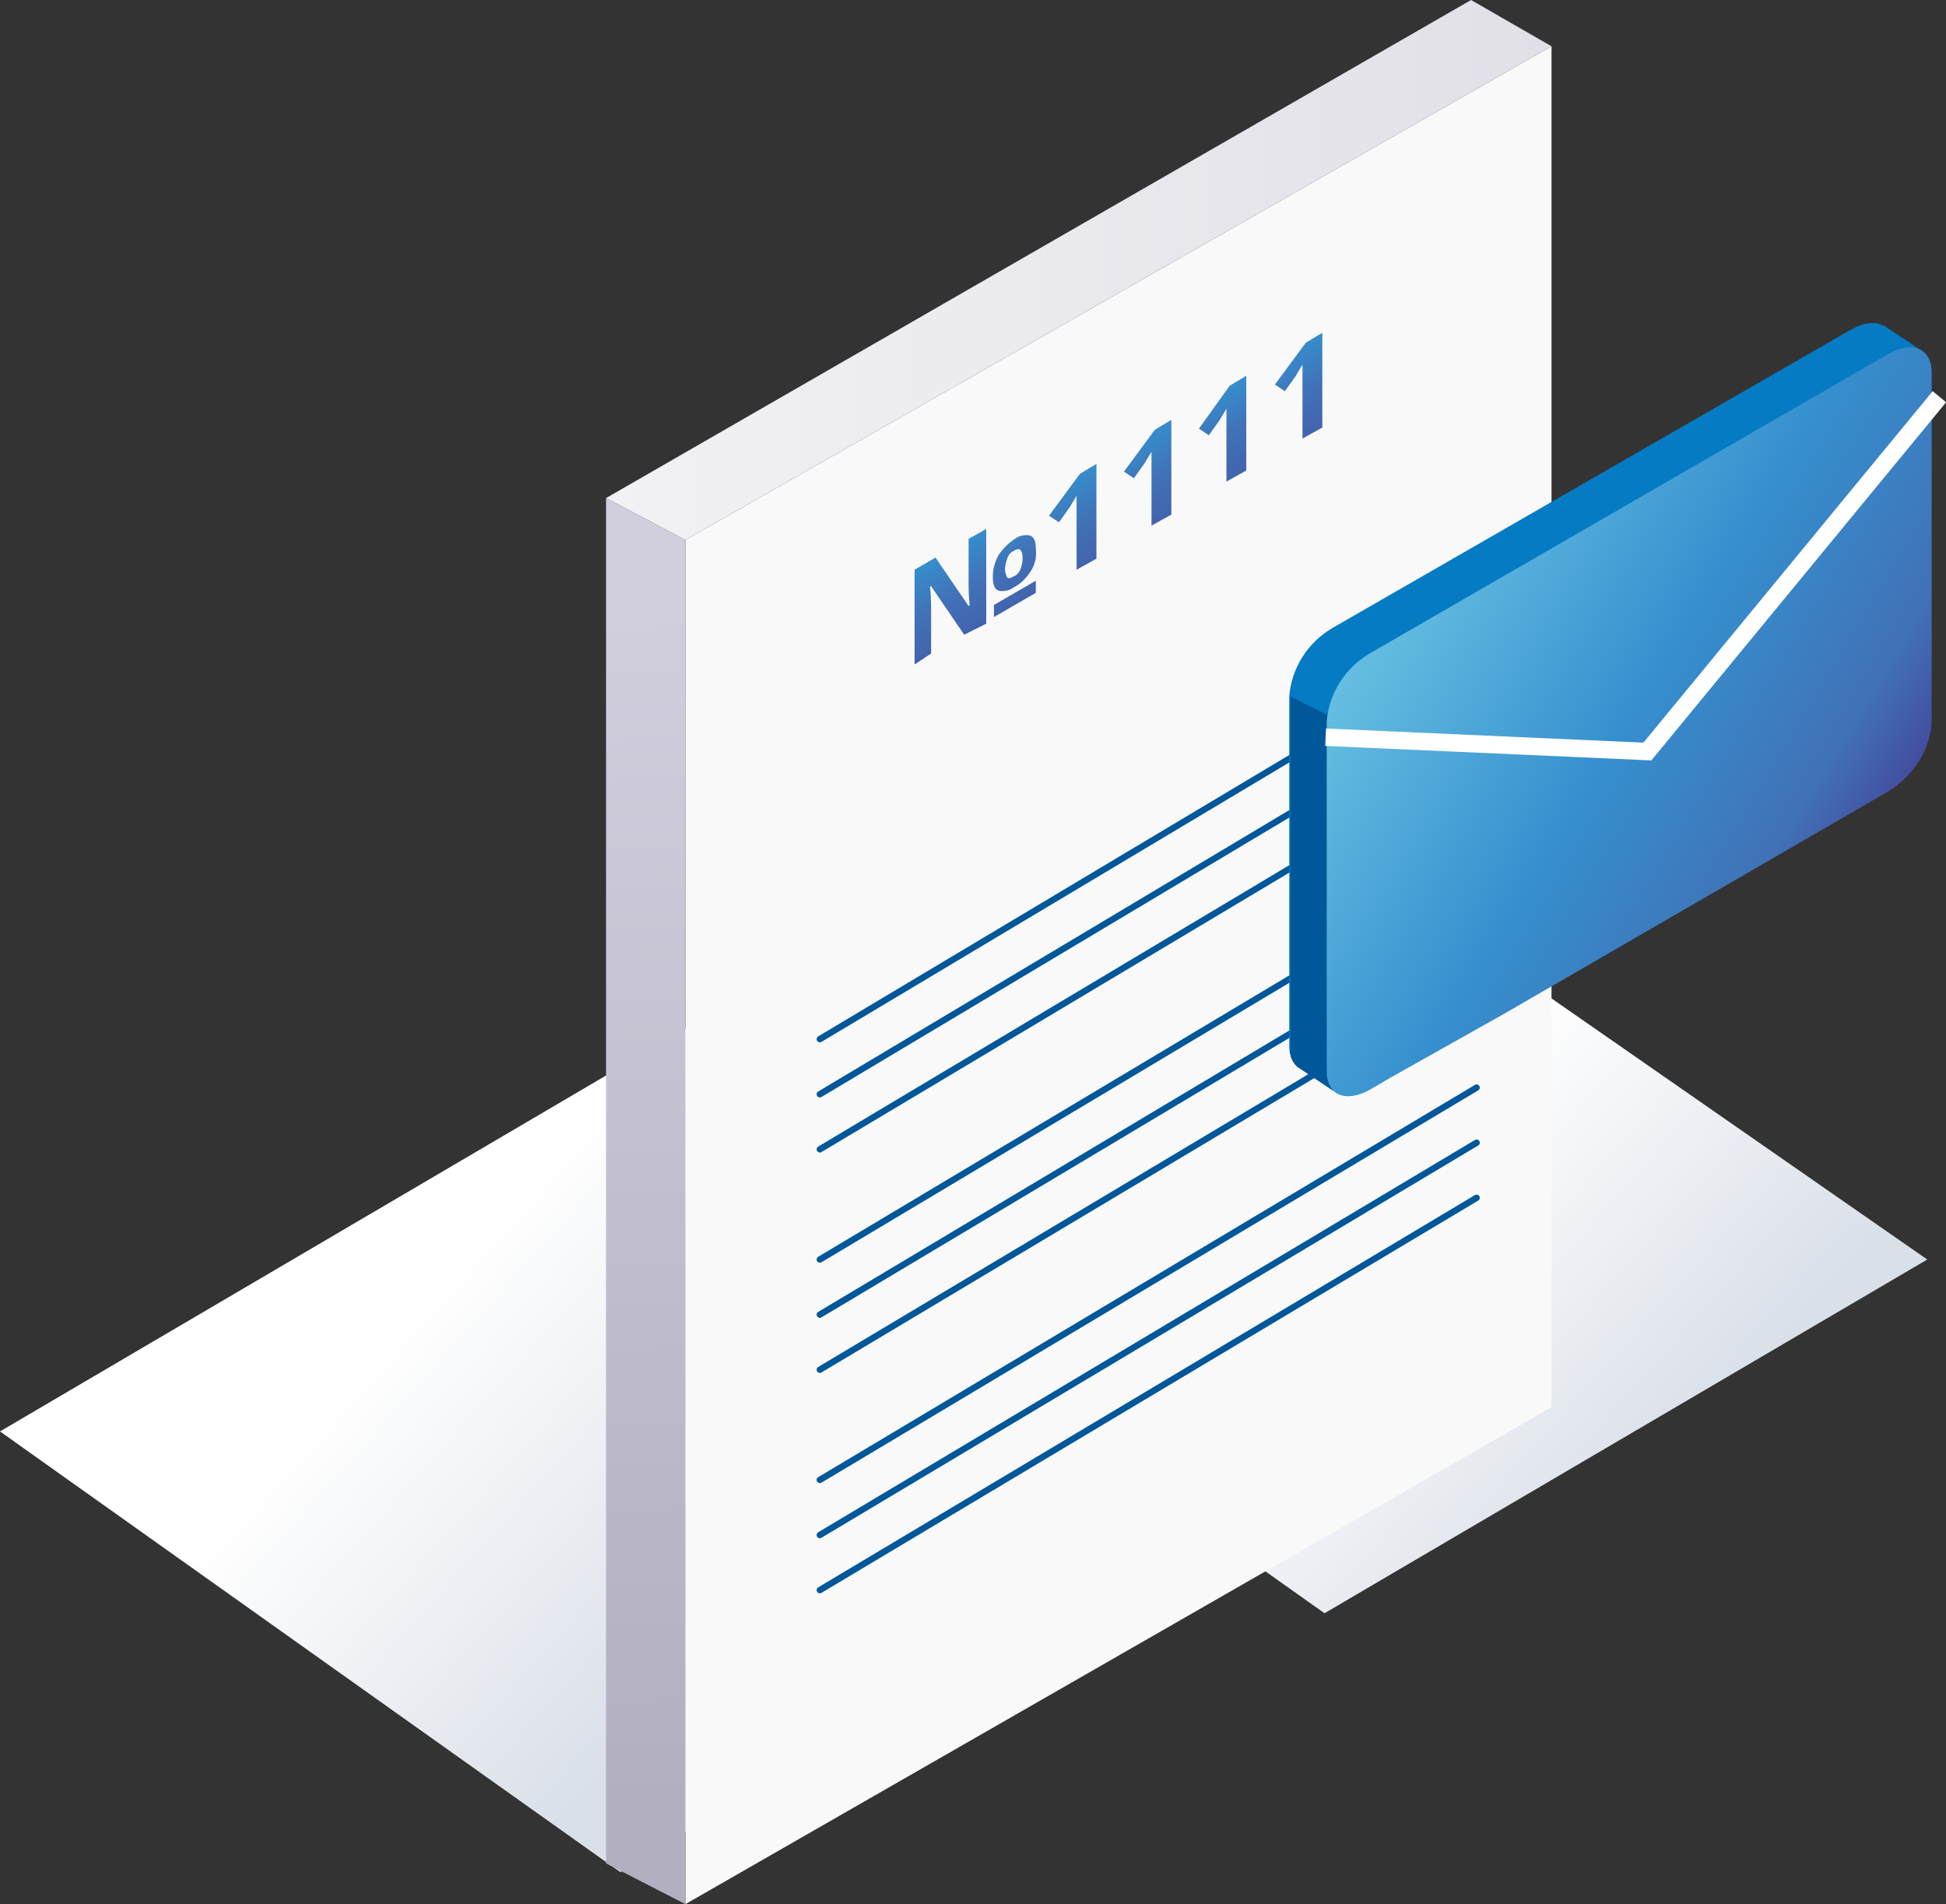
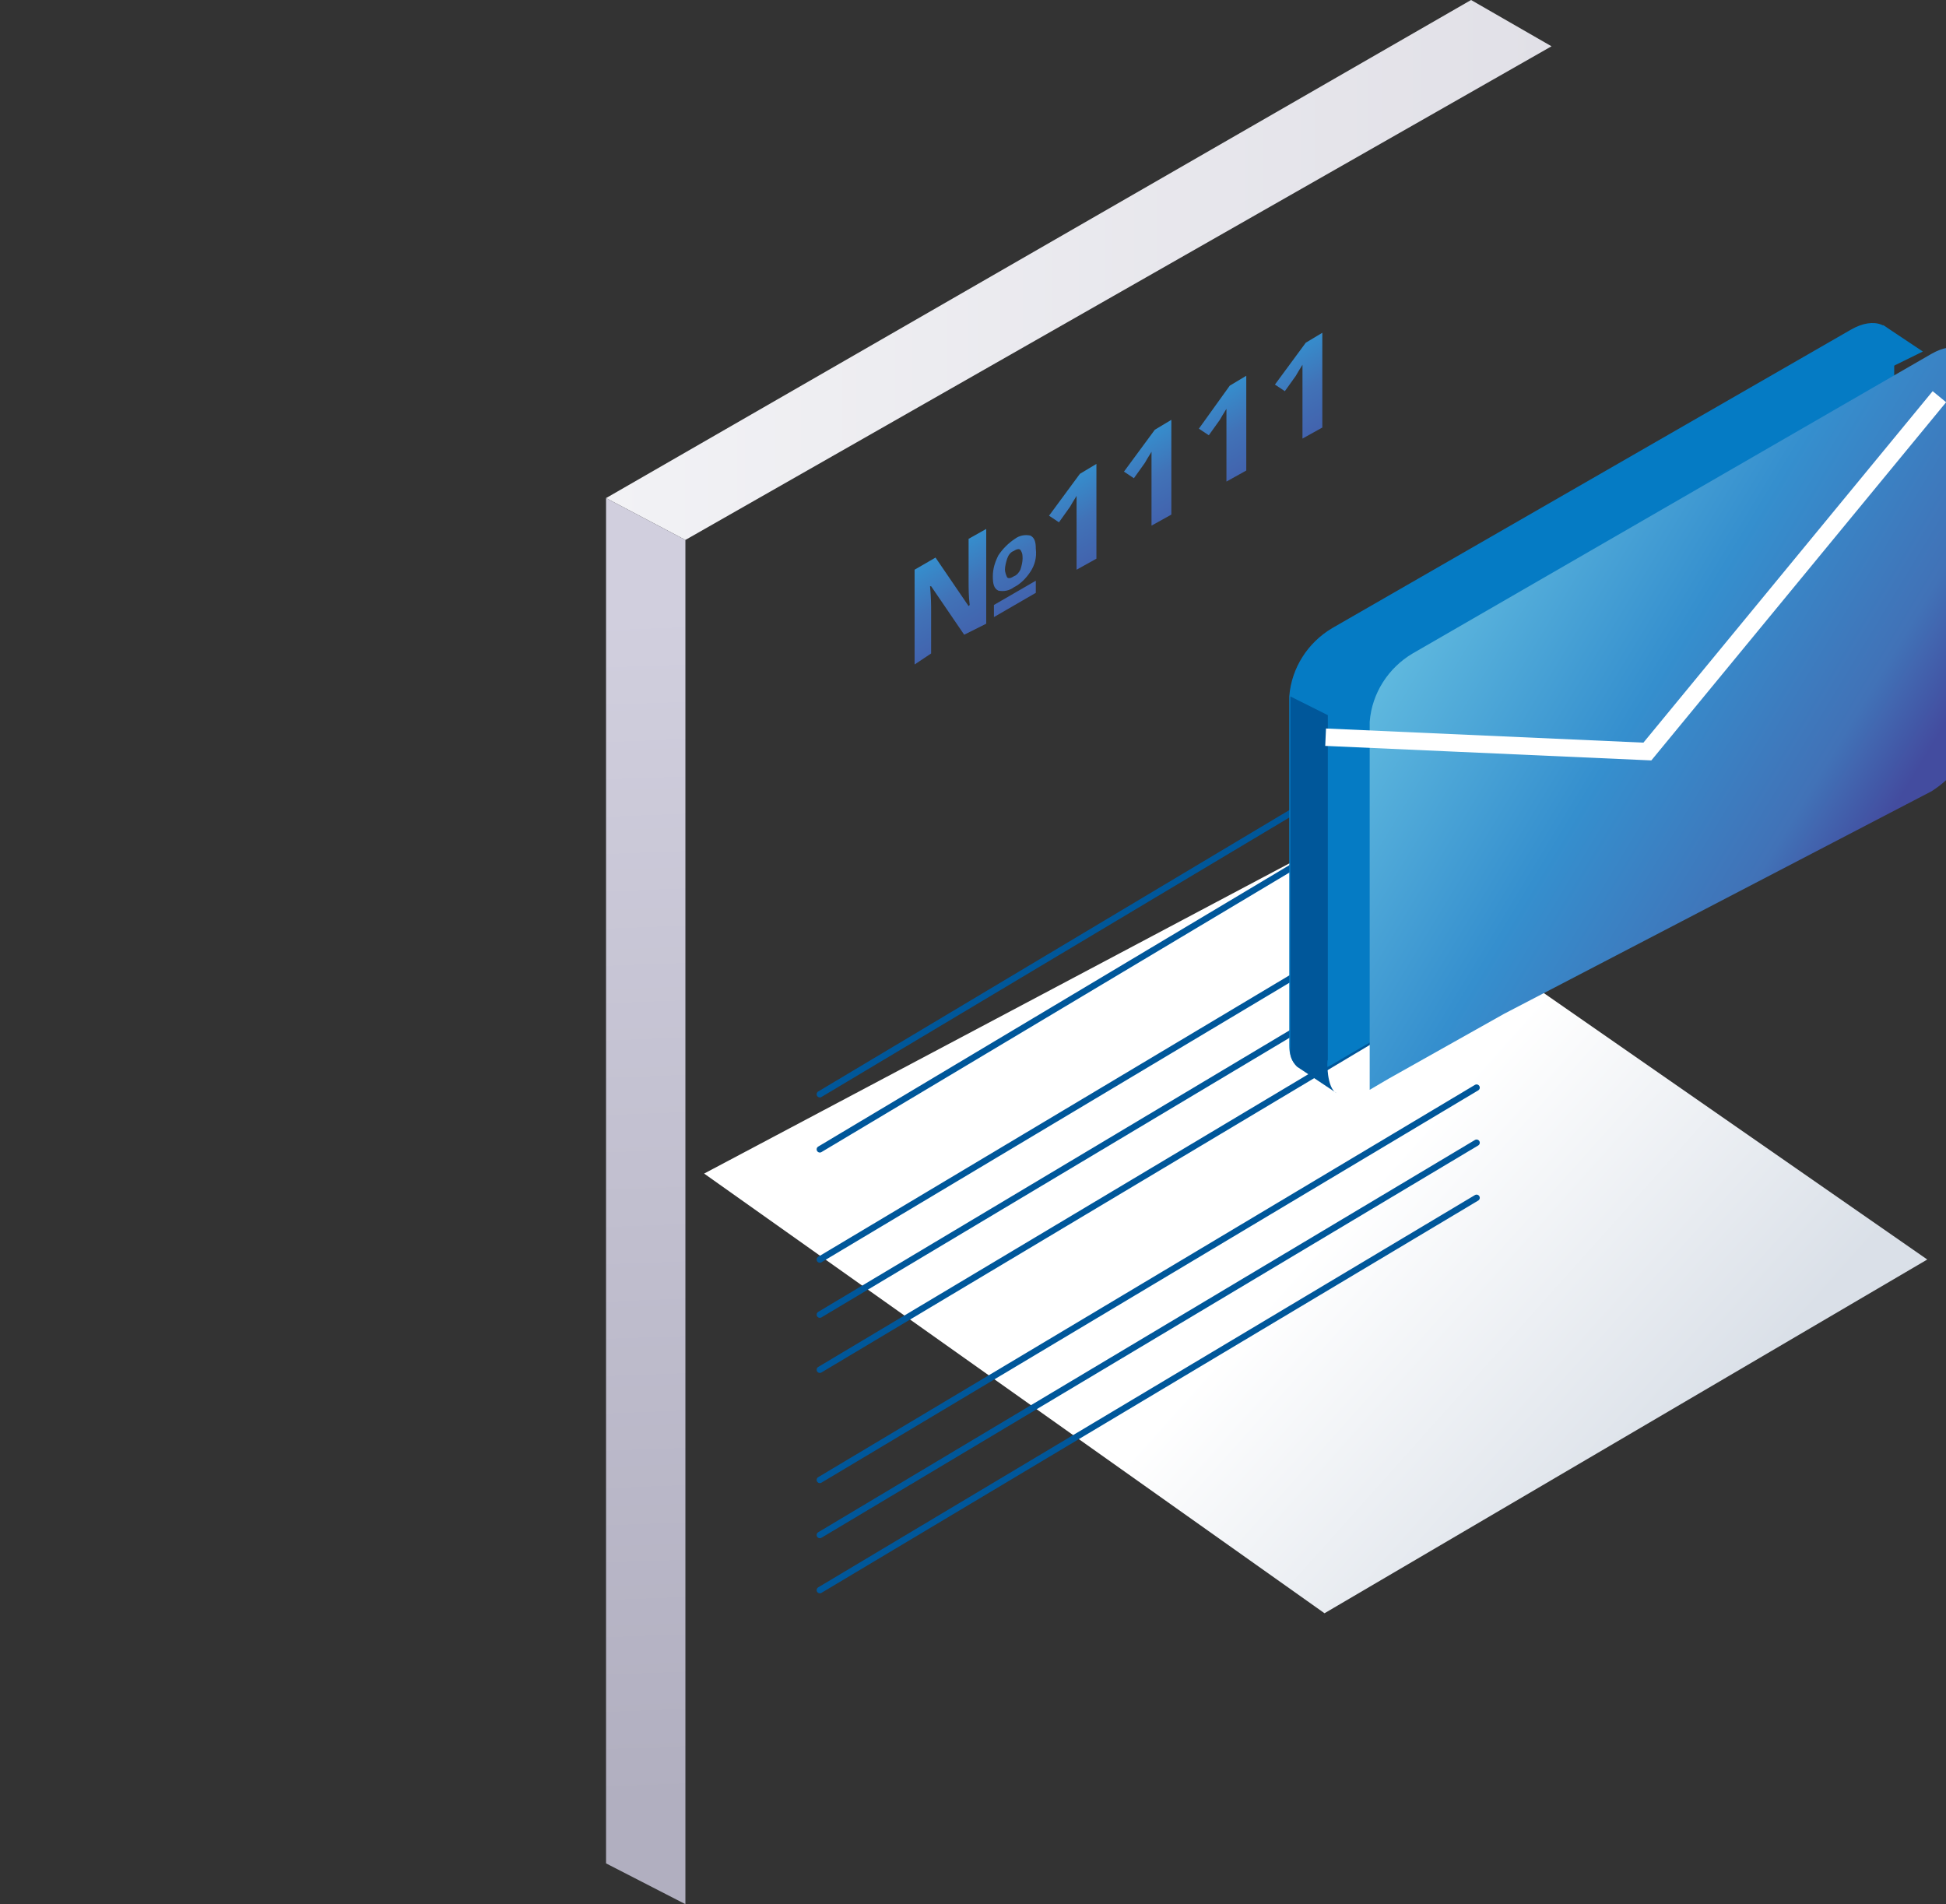
<svg xmlns="http://www.w3.org/2000/svg" version="1.1" id="Слой_1" x="0px" y="0px" viewBox="0 0 176.6 172.8" style="enable-background:new 0 0 176.6 172.8;" xml:space="preserve">
  <rect x="0" y="0" width="176.6" height="172.8" fill="#333333" stroke="none" />
  <style type="text/css">
	.st0{fill:url(#SVGID_1_);}
	.st1{fill:url(#SVGID_2_);}
	.st2{fill:#F9F9F9;}
	.st3{fill:url(#SVGID_3_);}
	.st4{fill:url(#SVGID_4_);}
	.st5{fill:none;stroke:#00579A;stroke-width:0.58;stroke-linecap:round;stroke-linejoin:round;}
	.st6{fill:url(#SVGID_5_);}
	.st7{fill:url(#SVGID_6_);}
	.st8{fill:url(#SVGID_7_);}
	.st9{fill:url(#SVGID_8_);}
	.st10{fill:url(#SVGID_9_);}
	.st11{fill:#057BC4;}
	.st12{fill:#00579A;}
	.st13{fill:url(#SVGID_10_);}
	.st14{fill:none;stroke:#FFFFFF;stroke-width:1.58;stroke-miterlimit:10;}
</style>
  <title>Ресурс 83</title>
  <g id="Слой_2_1_">
    <g id="Слой_1-2">
      <linearGradient id="SVGID_1_" gradientUnits="userSpaceOnUse" x1="50.188" y1="772.009" x2="80.818" y2="799.419" gradientTransform="matrix(1 0 0 1 0 -667.339)">
        <stop offset="0" style="stop-color:#FFFFFF" />
        <stop offset="1" style="stop-color:#DAE0E8" />
      </linearGradient>
-       <polygon class="st0" points="56.3,169.9 141.9,116.6 89.4,77.4 0,129.9   " />
      <linearGradient id="SVGID_2_" gradientUnits="userSpaceOnUse" x1="120.794" y1="778.986" x2="148.604" y2="803.876" gradientTransform="matrix(1 0 0 1 0 -667.339)">
        <stop offset="0" style="stop-color:#FFFFFF" />
        <stop offset="1" style="stop-color:#DAE0E8" />
      </linearGradient>
      <polygon class="st1" points="120.2,146.4 174.9,114.3 120.5,76.5 63.9,106.5   " />
-       <polygon class="st2" points="62.2,49 62.2,172.8 140.8,127.7 140.8,4.2   " />
      <linearGradient id="SVGID_3_" gradientUnits="userSpaceOnUse" x1="55" y1="691.839" x2="140.8" y2="691.839" gradientTransform="matrix(1 0 0 1 0 -667.339)">
        <stop offset="0" style="stop-color:#F2F2F5" />
        <stop offset="1" style="stop-color:#E1E0E7" />
      </linearGradient>
      <polygon class="st3" points="133.5,0 55,45.2 62.2,49 140.8,4.2   " />
      <linearGradient id="SVGID_4_" gradientUnits="userSpaceOnUse" x1="56.607" y1="722.777" x2="60.627" y2="830.927" gradientTransform="matrix(1 0 0 1 0 -667.339)">
        <stop offset="0" style="stop-color:#D1CFDE" />
        <stop offset="1" style="stop-color:#B1AFC0" />
      </linearGradient>
      <polygon class="st4" points="62.2,172.8 55,169.1 55,45.2 62.2,49   " />
-       <line class="st5" x1="74.4" y1="94.3" x2="134" y2="58.7" />
      <line class="st5" x1="74.4" y1="104.3" x2="134" y2="68.7" />
      <line class="st5" x1="74.4" y1="99.3" x2="134" y2="63.7" />
      <linearGradient id="SVGID_5_" gradientUnits="userSpaceOnUse" x1="82.778" y1="712.312" x2="92.438" y2="728.812" gradientTransform="matrix(1 0 0 1 0 -667.339)">
        <stop offset="0" style="stop-color:#75CEE7" />
        <stop offset="0.3" style="stop-color:#358FCE" />
        <stop offset="0.51" style="stop-color:#4172B7" />
        <stop offset="1" style="stop-color:#434C9F" />
      </linearGradient>
      <path class="st6" d="M87.5,57.6l-3-4.4h-0.1c0.1,1,0.1,1.7,0.1,2.4v3.7l-1.5,1v-8.6l1.9-1.1l3,4.4l0.1-0.1    c-0.1-0.8-0.1-1.5-0.1-2.3v-3.7l1.6-0.9v8.6L87.5,57.6z M93.5,51.9c-0.4,0.6-0.9,1.1-1.5,1.4c-0.4,0.3-0.9,0.4-1.4,0.3    c-0.4-0.2-0.5-0.6-0.5-1.3s0.2-1.3,0.5-1.9c0.4-0.6,0.9-1.1,1.5-1.5c0.4-0.3,0.9-0.4,1.4-0.3c0.4,0.2,0.5,0.6,0.5,1.2    C94.1,50.6,93.9,51.3,93.5,51.9z M90.2,54.9l3.8-2.2v1.1L90.2,56V54.9z M91.4,52.4c0.1,0.1,0.3,0.1,0.6-0.1    c0.3-0.1,0.5-0.4,0.6-0.6c0.1-0.3,0.2-0.7,0.2-1s0-0.5-0.2-0.8c-0.1-0.1-0.3-0.1-0.6,0.1c-0.3,0.1-0.5,0.4-0.6,0.7s-0.2,0.7-0.2,1    C91.2,51.9,91.3,52.2,91.4,52.4L91.4,52.4z" />
      <linearGradient id="SVGID_6_" gradientUnits="userSpaceOnUse" x1="93.711" y1="705.896" x2="103.381" y2="722.396" gradientTransform="matrix(1 0 0 1 0 -667.339)">
        <stop offset="0" style="stop-color:#75CEE7" />
        <stop offset="0.3" style="stop-color:#358FCE" />
        <stop offset="0.51" style="stop-color:#4172B7" />
        <stop offset="1" style="stop-color:#434C9F" />
      </linearGradient>
      <path class="st7" d="M97.7,51.7v-5.8V45c-0.3,0.5-0.5,0.8-0.6,1l-1,1.4l-0.9-0.6L98,43l1.5-0.9v8.6L97.7,51.7z" />
      <linearGradient id="SVGID_7_" gradientUnits="userSpaceOnUse" x1="100.519" y1="701.909" x2="110.189" y2="718.409" gradientTransform="matrix(1 0 0 1 0 -667.339)">
        <stop offset="0" style="stop-color:#75CEE7" />
        <stop offset="0.3" style="stop-color:#358FCE" />
        <stop offset="0.51" style="stop-color:#4172B7" />
        <stop offset="1" style="stop-color:#434C9F" />
      </linearGradient>
      <path class="st8" d="M104.5,47.7v-5.8V41c-0.3,0.5-0.5,0.8-0.6,1l-1,1.4l-0.9-0.6l2.8-3.8l1.5-0.9v8.6L104.5,47.7z" />
      <linearGradient id="SVGID_8_" gradientUnits="userSpaceOnUse" x1="107.333" y1="697.925" x2="116.993" y2="714.425" gradientTransform="matrix(1 0 0 1 0 -667.339)">
        <stop offset="0" style="stop-color:#75CEE7" />
        <stop offset="0.3" style="stop-color:#358FCE" />
        <stop offset="0.51" style="stop-color:#4172B7" />
        <stop offset="1" style="stop-color:#434C9F" />
      </linearGradient>
      <path class="st9" d="M111.3,43.7V38v-0.9c-0.3,0.5-0.5,0.8-0.6,1l-1,1.4l-0.9-0.6l2.8-3.9l1.5-0.9v8.6L111.3,43.7z" />
      <linearGradient id="SVGID_9_" gradientUnits="userSpaceOnUse" x1="114.167" y1="693.922" x2="123.837" y2="710.422" gradientTransform="matrix(1 0 0 1 0 -667.339)">
        <stop offset="0" style="stop-color:#75CEE7" />
        <stop offset="0.3" style="stop-color:#358FCE" />
        <stop offset="0.51" style="stop-color:#4172B7" />
        <stop offset="1" style="stop-color:#434C9F" />
      </linearGradient>
      <path class="st10" d="M118.2,39.8V34v-0.9c-0.3,0.5-0.5,0.8-0.6,1l-1,1.4l-0.9-0.6l2.8-3.8l1.5-0.9v8.6L118.2,39.8z" />
      <line class="st5" x1="74.4" y1="114.3" x2="134" y2="78.7" />
      <line class="st5" x1="74.4" y1="124.3" x2="134" y2="88.7" />
      <line class="st5" x1="74.4" y1="119.3" x2="134" y2="83.7" />
      <line class="st5" x1="74.4" y1="134.3" x2="134" y2="98.7" />
      <line class="st5" x1="74.4" y1="144.3" x2="134" y2="108.7" />
      <line class="st5" x1="74.4" y1="139.3" x2="134" y2="103.7" />
      <path class="st11" d="M122.6,95.6l-1.7,1c-2.1,1.2-3.9,0.5-3.9-1.7V63.2c0.2-2.6,1.7-4.9,3.9-6.2L168,29.9    c2.1-1.2,3.9-0.5,3.9,1.6v31.7c-0.2,2.6-1.7,4.8-3.9,6.1l-34.9,20.2L122.6,95.6z" />
      <polygon class="st11" points="170.9,29.5 174.5,31.9 168.4,34.9   " />
      <path class="st12" d="M121.3,99.2l-3.6-2.4c-0.5-0.5-0.7-1.1-0.6-1.8V63.2l3.4,1.7v31.3C120.4,96.2,120.4,98.8,121.3,99.2z" />
      <linearGradient id="SVGID_10_" gradientUnits="userSpaceOnUse" x1="116.655" y1="-4627.116" x2="171.585" y2="-4678.296" gradientTransform="matrix(1 -0.58 0 -1 0 -4504.921)">
        <stop offset="0" style="stop-color:#75CEE7" />
        <stop offset="0.57" style="stop-color:#358FCE" />
        <stop offset="0.87" style="stop-color:#4172B7" />
        <stop offset="1" style="stop-color:#434C9F" />
      </linearGradient>
-       <path class="st13" d="M126,97.9l-1.7,1c-2.2,1.2-3.9,0.5-3.9-1.7V65.5c0.2-2.6,1.7-4.9,3.9-6.2l47.1-27.2c2.1-1.2,3.9-0.5,3.9,1.7    v31.8c-0.2,2.6-1.7,4.8-3.9,6.2L136.5,92L126,97.9z" />
+       <path class="st13" d="M126,97.9l-1.7,1V65.5c0.2-2.6,1.7-4.9,3.9-6.2l47.1-27.2c2.1-1.2,3.9-0.5,3.9,1.7    v31.8c-0.2,2.6-1.7,4.8-3.9,6.2L136.5,92L126,97.9z" />
      <polyline class="st14" points="120.3,66.9 149.5,68.2 176,36   " />
    </g>
  </g>
</svg>